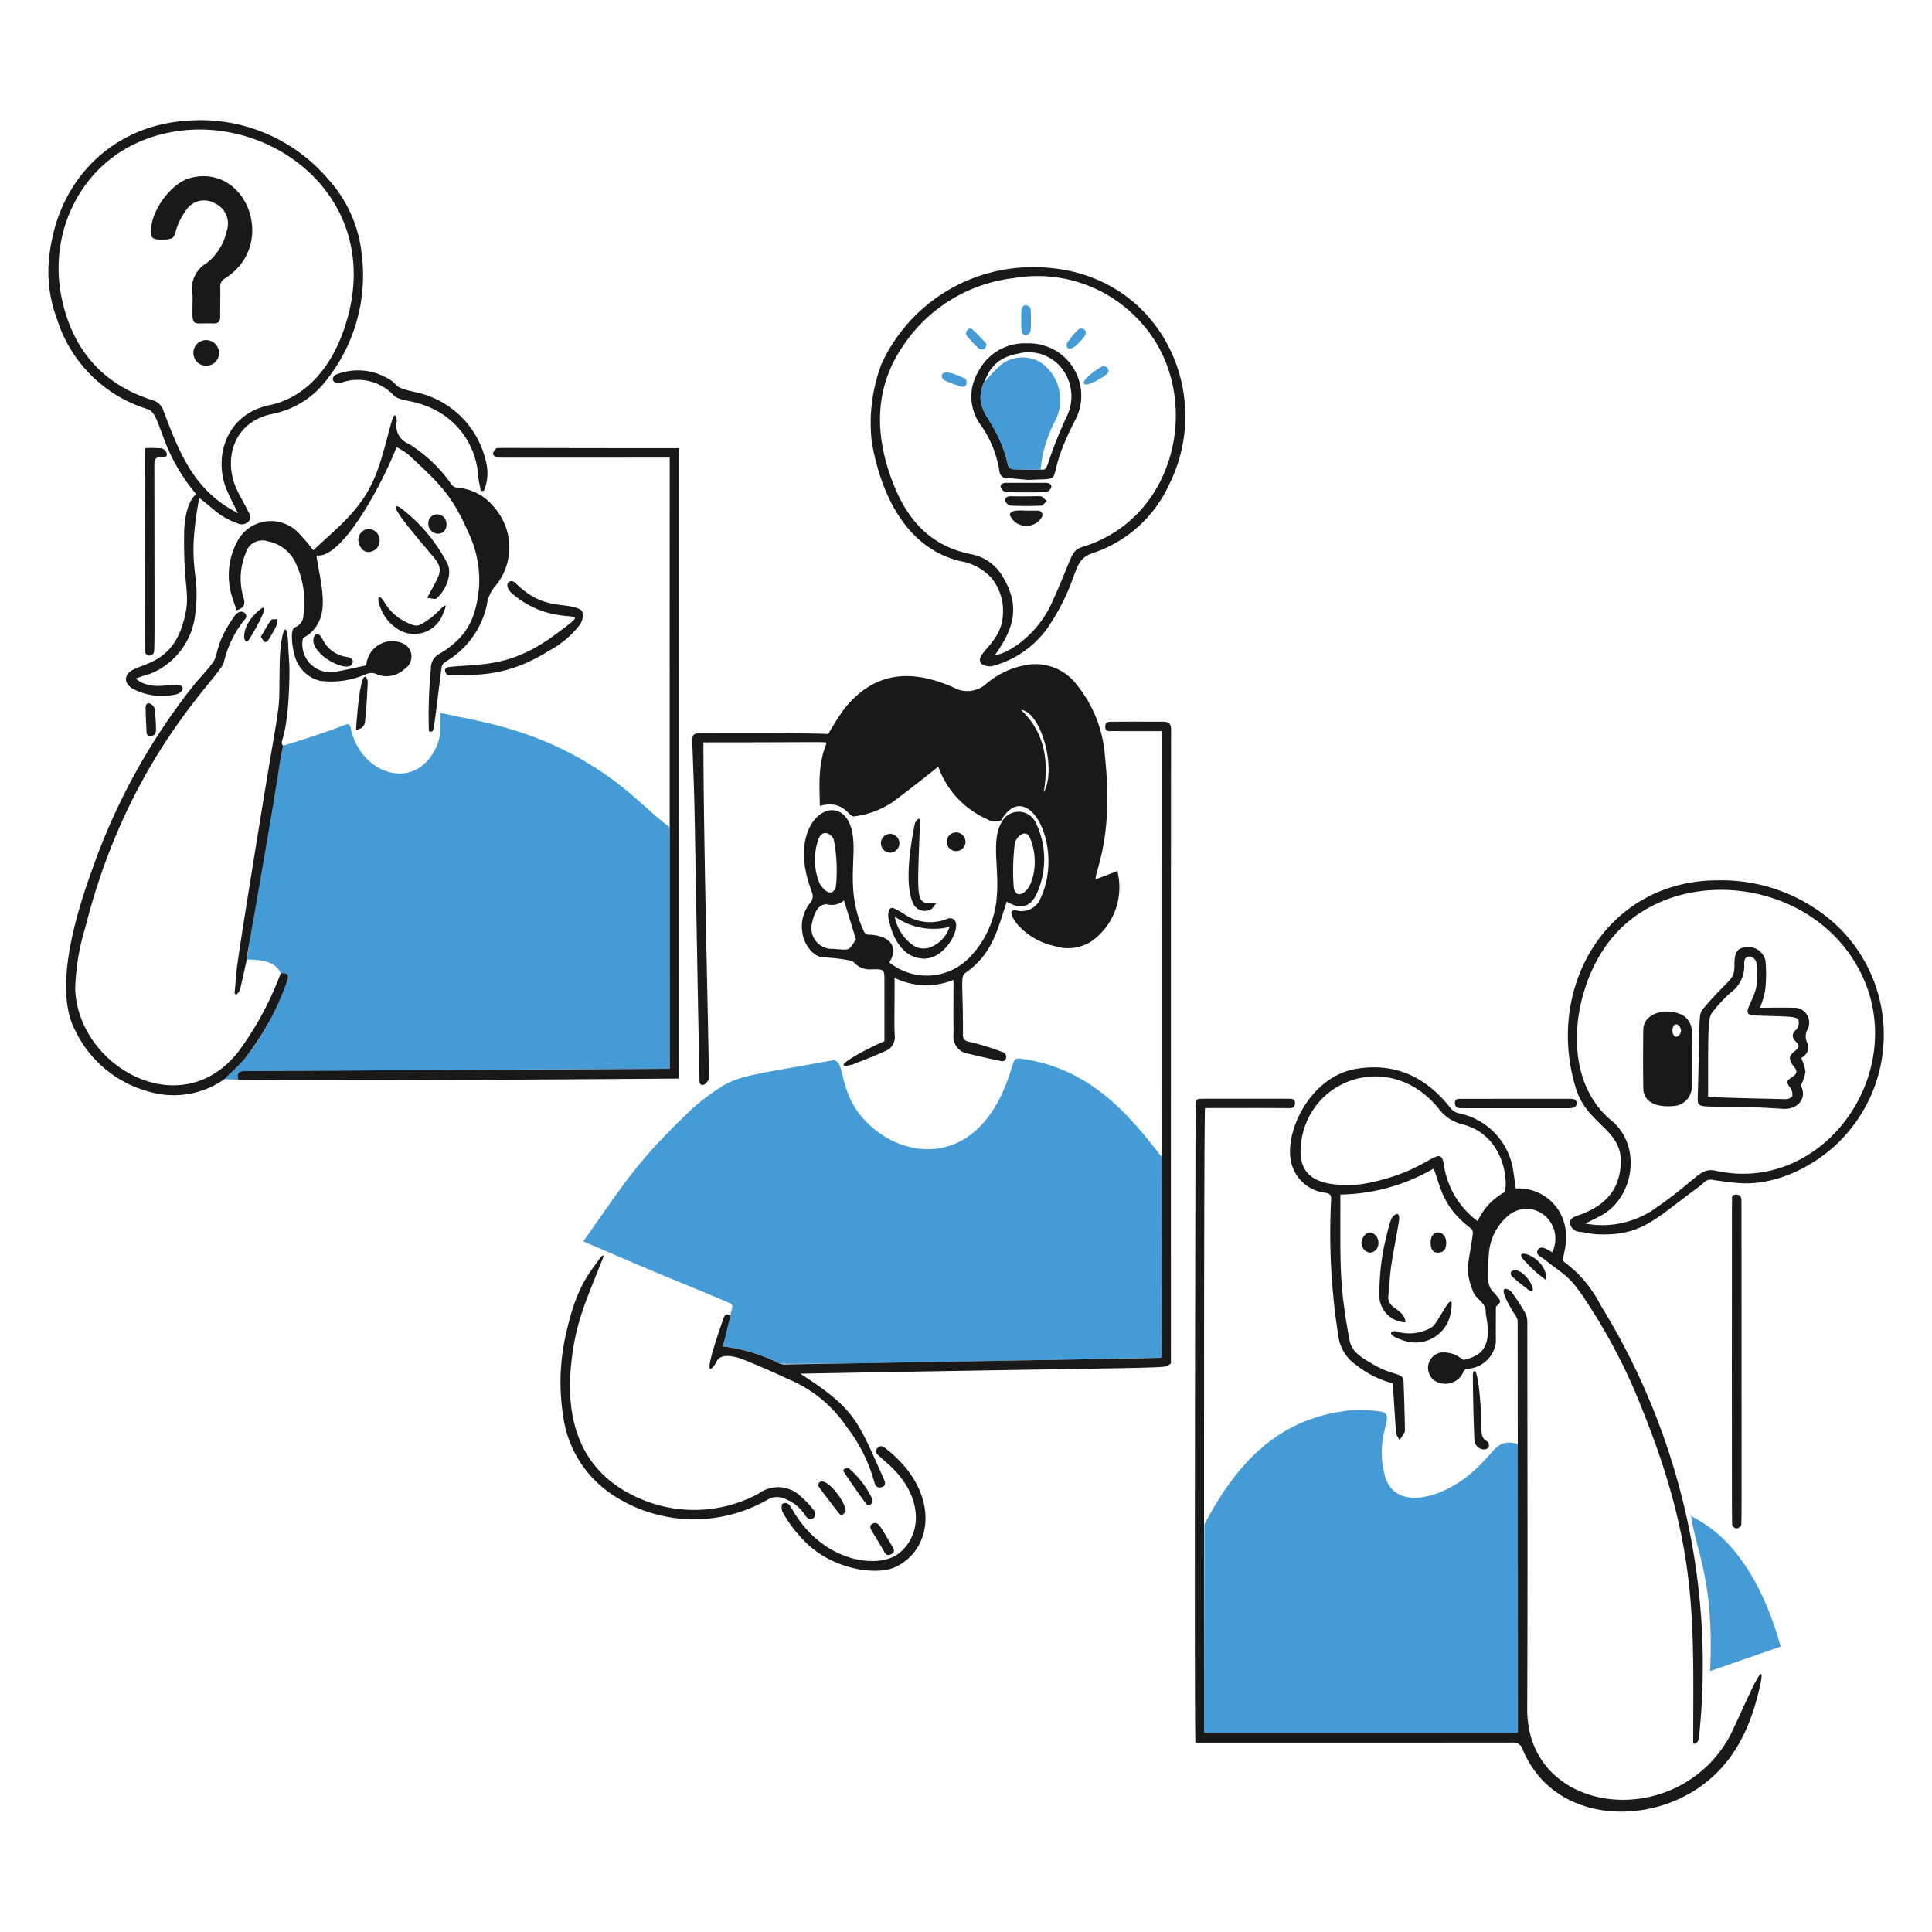
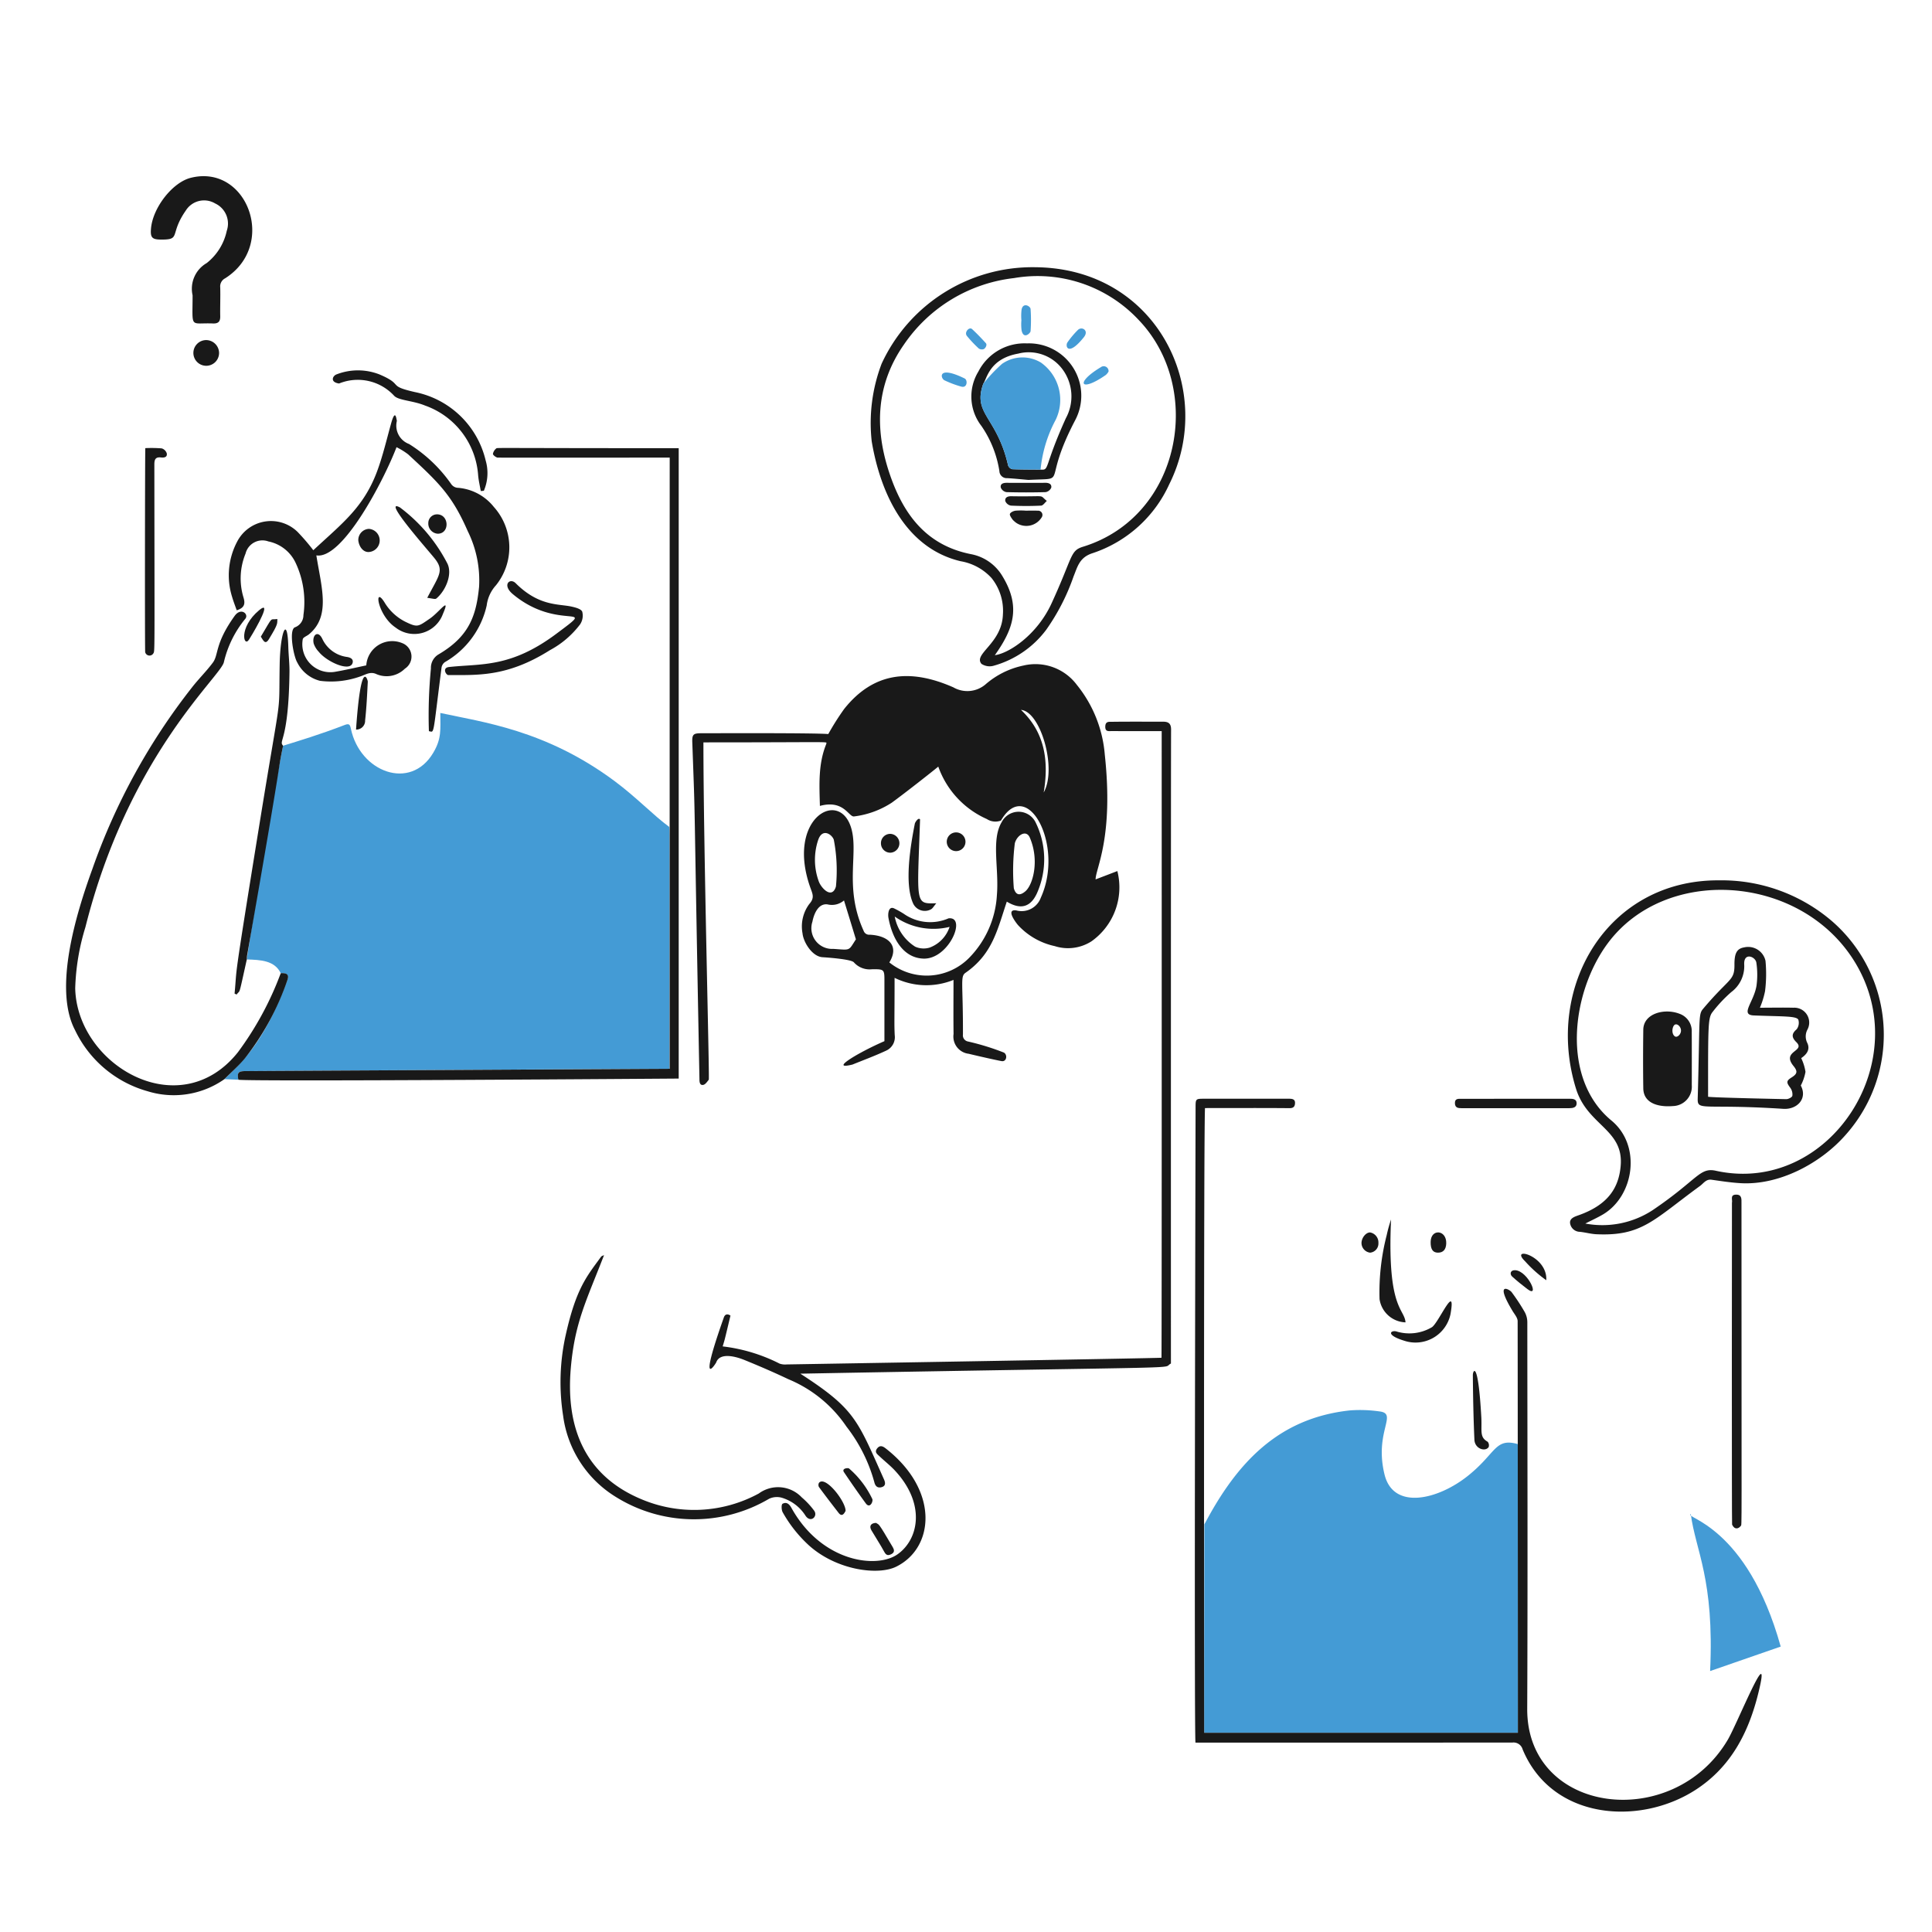
<svg xmlns="http://www.w3.org/2000/svg" viewBox="0 0 200 200">
-   <path d="M75.618,136.19c.132-1.05.54-1.043-.5-1.479-8.191-3.43-3.694-1.46-14.737-6.2,4.471-6.347,5.607-8.33,11.216-13.686a22.191,22.191,0,0,1,2.868-2.184c1.963-1.338,3.721-1.41,11.56-2.847,1.124-.206.866.913,1.708,3.276,2.235,6.268,13.2,10.274,16.994-2.524.3-1.019.345-1.055,1.327-.9,6.73,1.075,10.567,5.4,14.183,10.1.047.473.035,20.2,0,20.8-.18.013-39.1.8-39.524.611a17.323,17.323,0,0,0-5.9-1.786C75.107,138.378,74.868,139.317,75.618,136.19Z" fill="#449bd5" />
  <path d="M24.675,111.773l-1.442-.06c1.428-1.438,3.966-3.36,6.5-10.208.219-.59.015-.8-.674-.762-.623-1.313-2.083-1.381-3.513-1.421.026-.363,2.688-16.947,3.756-22.123,1.594-.494,3.768-1.143,6.381-2.15.464-.179.552-.041.642.392.933,4.473,6.163,6.477,8.526,2.486.88-1.487.731-2.386.731-4.121,4.361.951,10.908,1.751,18.033,7.047,2.279,1.694,4.011,3.54,5.663,4.748.067.248.026,2.442.026,25.038-3.748,0-43.912.241-43.912.241C24.659,110.884,24.534,111.042,24.675,111.773Z" fill="#449bd5" />
  <path d="M124.676,157.806c3.369-6.392,7.66-11,15.055-11.8a14.068,14.068,0,0,1,3.046.1c2.008.223-.544,2.059.548,6.529.912,3.735,5.541,2.618,8.641.136,2.932-2.348,2.773-3.935,5.14-3.286.041.659.026-3.266.026,29.892H124.655C124.655,170.448,124.667,167.154,124.676,157.806Z" fill="#449bd5" />
  <path d="M72.818,76.851c0,10.978.649,34.8.554,34.922-.161.2-.345.486-.564.533-.34.073-.4-.251-.4-.533-.642-33.215-.384-25.055-.742-34.916-.03-.821.1-.95.909-.951,2.466-.005,11.843-.037,13.169.083a27.083,27.083,0,0,1,1.646-2.6c3.046-3.823,6.839-4.2,11.3-2.236a2.9,2.9,0,0,0,3.338-.313,8.691,8.691,0,0,1,3.923-1.944,5.349,5.349,0,0,1,5.522,2,13.15,13.15,0,0,1,2.894,7.219c.936,8.629-.951,11.773-.951,12.919.768-.292,1.505-.574,2.252-.862a6.846,6.846,0,0,1-2.685,7.277,4.507,4.507,0,0,1-3.8.491,7.233,7.233,0,0,1-3.793-2.168c-.145-.164-1.361-1.693-.183-1.525a2.116,2.116,0,0,0,2.539-1.322c2.478-5.455-1.441-12.606-4.127-7.982a1.618,1.618,0,0,1-1.463-.157,9.336,9.336,0,0,1-5.025-5.427c-.6.5-3.47,2.758-4.816,3.735a9.194,9.194,0,0,1-3.892,1.421c-.566.1-1.047-1.768-3.547-1.087-.058-2.189-.188-4.351.663-6.42C85.459,76.735,87.078,76.851,72.818,76.851Zm35.225,5.188c1.4-2.482-.329-8.4-2.351-8.552C108.142,75.8,108.6,78.721,108.043,82.039Z" fill="#191919" />
-   <path d="M156.9,123.036a4.881,4.881,0,0,1,5.025,3.573c.625,2.189-.433,3.753-.015,4.017a12.688,12.688,0,0,1,3.8,4.514,70.9,70.9,0,0,1,10.16,44.768c-.018.173-.2.708-.59.585,0-13.265.582-20.715-6.023-36.426a58.87,58.87,0,0,0-4.676-8.786c-2.148-3.373-2.384-3.045-4.706-4.916-.324-.261-1-.48-.659-1,.292-.438.824-.121,1.463.272a3.136,3.136,0,0,0-1.019-3.991,2.947,2.947,0,0,0-3.7.345,5.654,5.654,0,0,0-1.839,3.933c-.4,3.591.34,3.578.711,4.09.166.231.436.46.454.706.014.188-.3.4-.433.569,0,1.207-.015,2.434,0,3.667a3.136,3.136,0,0,1-2.821,2.732.582.582,0,0,0-.6.455,2.019,2.019,0,0,1-2.356,1.029,1.61,1.61,0,0,1,.638-3.155c1.293.133,1.584.806,1.859.747a4.137,4.137,0,0,0,1.421-.57c1.674-1.128.79-3.9.805-4.367.032-1-.993-1.316-1.3-2.1-.934-2.381-.435-2.863-.031-6.039a.619.619,0,0,0-.173-.5c-3.1-2.32-3.184-4.549-3.892-6.216a19.787,19.787,0,0,1-9.648,2.685c0,7.507-.128,9.288.951,15.092.234,1.259,1.352,1.834,2.319,2.418,2.173,1.313,3.238.886,3.27,1.813.059,1.688.12,3.379.141,5.067,0,.236,0,.192-.559,1.034-.446-.931-.267.535-.7-5.876a10.4,10.4,0,0,1-3.839-1.939,4.287,4.287,0,0,1-1.777-2.862,68.057,68.057,0,0,1-.762-14.272c.01-.454-.136-.563-.58-.653a4.1,4.1,0,0,1-3.5-2.936c-.933-3.214,1.893-9.113,6.681-9.9,4.08-.669,7.265.878,9.769,4.075a1.466,1.466,0,0,0,.826.522,7.125,7.125,0,0,1,5.579,5.527C156.712,121.507,156.8,122.247,156.9,123.036Zm-3.933,3.38a6.434,6.434,0,0,1,2.716-2.962c.453-.233.461-5.857-4.305-7.068a4.261,4.261,0,0,1-2.439-1.62c-5.062-6.228-13.752-3.047-14.287,3.908-.173,2.241.763,3.45,2.982,3.86a11.388,11.388,0,0,0,4.592-.2c5.972-1.332,6.861-4.06,7.24-1.766A8.874,8.874,0,0,0,152.969,126.416Z" fill="#191919" />
  <path d="M124.655,179.376h32.477c0-2.066-.015-39.585-.026-42.607,0-.355-.324-.721-.528-1.06-1.9-3.154-.3-2.221-.1-1.954a20.794,20.794,0,0,1,1.358,2.064,2.206,2.206,0,0,1,.272,1.044c.007,13.342.048,26.684-.011,40.031-.048,10.946,15.1,12.8,20.765,3.2.978-1.657,4.6-10.7,3.171-4.873-1.007,4.112-2.841,7.707-6.535,10.082-5.81,3.734-14.841,3.087-17.876-4.206a.977.977,0,0,0-1.045-.71c-10.667.01-21.022.01-32.822.01-.152-1.448.011-65.614.011-65.721,0-.935,0-.935.919-.935h8.458c.511,0,.966-.054.914.511-.032.35-.22.469-.58.465-2.687-.027-5.345-.01-8.738-.01C124.591,118.427,124.655,179.275,124.655,179.376Z" fill="#191919" />
-   <path d="M20.3,51.145a18.965,18.965,0,0,1-3.39-5.9c-.608-1.511-.852-2.65-1.63-2.889a14.177,14.177,0,0,1-9.345-9.225,14.163,14.163,0,0,1-.92-5.538c.489-8.757,6.514-14.506,14.1-15.076a17.337,17.337,0,0,1,14.851,6.023,13.625,13.625,0,0,1,3.484,7.82,17.393,17.393,0,0,1-3.588,12.9A9.28,9.28,0,0,1,28.2,42.849c-4.012.8-5.061,4.628-3.782,7.6.355.825.838,1.6,1.238,2.408.178.36.445.716.073,1.139a1,1,0,0,1-1.191.151c-1.891-.647-2.593-1.657-3.913-2.6-1.368,7.358.114,7.5-.387,11.754a7.531,7.531,0,0,1-4.6,6.414c-.322.142-.22.017-1.583.528,1.313,1.156,3.083.651,4.227.643,1.049-.008.69.971-.356,1.055a6.479,6.479,0,0,1-4.21-.658c-.507-.319-.78-.737-.637-1.233.436-1.518,4.412-.632,5.85-5.485.932-3.143.048-3.117.131-9.283C19.061,54.768,19.115,52.188,20.3,51.145Zm4.336,1.995c-.439-.909-.826-1.635-1.149-2.393-1.4-3.289-.177-7.846,4.388-8.8,3.809-.793,6.31-3.9,7.632-7.564C40.193,21.417,29.15,12.3,18.8,13.517c-9.361,1.1-13.989,9.518-12.443,17.207,1.066,5.3,4.123,9.017,9.4,10.694a1.658,1.658,0,0,1,1.16,1.091c1.5,3.986,2.862,7.452,6.331,9.8C23.646,52.576,24.074,52.806,24.638,53.14Z" fill="#191919" />
  <path d="M44.4,75.692a50.133,50.133,0,0,1,.209-6.494,1.614,1.614,0,0,1,.763-1.441c3.189-1.86,3.923-4,4.221-6.99a11.5,11.5,0,0,0-1.17-5.778c-1.621-3.7-2.942-4.967-6.175-7.956a7.394,7.394,0,0,0-1.2-.741c-1.341,3.5-5.612,11.663-8.3,11.2.53,3.338,1.505,6.3-.768,8.175-.215.177-.591.3-.637.5A2.9,2.9,0,0,0,34.6,69.559c1.129-.188,2.241-.455,3.317-.679a2.692,2.692,0,0,1,3.694-2.315,1.492,1.492,0,0,1,.3,2.659,2.683,2.683,0,0,1-2.947.559c-.631-.3-1.128.064-1.635.23a8.989,8.989,0,0,1-4.2.465,3.6,3.6,0,0,1-2.345-1.88c-.39-.606-.918-3.419-.246-3.662a1.336,1.336,0,0,0,.872-1.259,9.538,9.538,0,0,0-.788-5.371,3.98,3.98,0,0,0-2.837-2.256,1.8,1.8,0,0,0-2.366,1.259,6.78,6.78,0,0,0-.215,4.534c.177.585.173,1.071-.7,1.332-.156-.449-.338-.909-.475-1.379a7.451,7.451,0,0,1,.538-5.757,3.938,3.938,0,0,1,6.227-.987,21.98,21.98,0,0,1,1.64,1.907c2.954-2.754,5.235-4.433,6.629-8.238.58-1.583.966-3.242,1.421-4.874.434-1.554.536-.563.6-.277a2.03,2.03,0,0,0,1.259,2.392A14.994,14.994,0,0,1,46.7,50.1a.9.9,0,0,0,.747.4,5.28,5.28,0,0,1,3.672,1.974,6.265,6.265,0,0,1,.225,8.113,3.783,3.783,0,0,0-.961,2.09,9.014,9.014,0,0,1-4.321,5.861.868.868,0,0,0-.35.543C44.769,76.405,44.992,75.776,44.4,75.692Z" fill="#191919" />
  <path d="M75.618,136.19c-.719,3-.551,2.322-.807,3.189a17.53,17.53,0,0,1,5.9,1.786,1.8,1.8,0,0,0,.734.081c.1,0,37.99-.635,38.79-.692.04-.644.023-64.868.023-64.868-2.44,0-3.683,0-5.187-.005-.3,0-.672.089-.653-.48.018-.544.387-.477.679-.481,1.776-.024,3.547-.008,5.323-.01.559,0,.814.214.81.82-.023,3.208-.018,62.235-.016,65.622-1.169.585,4.008.269-38.364,1.05,5.67,3.667,5.891,4.754,8.651,10.923.135.3.24.685-.22.821-.428.126-.671-.084-.773-.518a16.381,16.381,0,0,0-2.883-5.746,13.472,13.472,0,0,0-6.008-4.905c-1.5-.712-3.035-1.374-4.576-2-.906-.365-2.528-.793-2.9.262-.036.1-1.968,3.141.794-4.665C75.051,136.047,75.305,135.975,75.618,136.19Z" fill="#191919" />
  <path d="M107.191,27.663c12.653.113,18.68,12.821,13.854,22.458a13.324,13.324,0,0,1-7.935,7.141c-1.384.44-1.567,1.426-1.974,2.408a22.061,22.061,0,0,1-2.827,5.516,10.222,10.222,0,0,1-5.422,3.725,1.531,1.531,0,0,1-1.285-.188c-.879-1.037,2.124-2.1,2.22-5.125a5.412,5.412,0,0,0-1.175-3.756,5.6,5.6,0,0,0-3.2-1.744c-5.548-1.309-8.26-6.779-9.209-12.418a17.252,17.252,0,0,1,1.029-8.034,17.2,17.2,0,0,1,15.927-9.983Zm-4.2,40.161c1.481-.2,4.367-2.107,5.861-5.354,2.238-4.862,1.9-5.453,3.26-5.872,10.179-3.138,12.568-16.416,5.741-23.5a14.327,14.327,0,0,0-12.887-4.31,15.958,15.958,0,0,0-11.383,6.87C90.7,39.773,90.517,44.3,92.053,48.924c1.395,4.2,3.75,7.521,8.488,8.447a4.814,4.814,0,0,1,3.239,2.288C105.717,62.85,104.884,65.148,102.986,67.824Z" fill="#191919" />
  <path d="M191.087,117.451c-2.595,2.98-6.906,5.262-10.9,5.031-1-.058-2.006-.213-3-.355-.58-.083-.835.376-1.2.642-4.8,3.495-6,5.212-10.709,5-.575-.025-1.149-.189-1.724-.251a1.038,1.038,0,0,1-1.024-.925c-.033-.485.491-.653.914-.8,3.028-1.082,4.144-2.836,4.331-5.146.3-3.757-3.443-4.126-4.629-7.95-3.276-10.571,3.3-21.632,14.795-21.565a17.539,17.539,0,0,1,11.675,4.2A15.571,15.571,0,0,1,191.087,117.451Zm-26.976,9.21a9.509,9.509,0,0,0,6.974-1.389c4.676-3.166,4.845-4.449,6.54-4.075,11.7,2.582,20.978-11.46,14.173-21.946-5.7-8.784-19.425-9.621-25.373-1.588-3.751,5.066-4.872,13.991.392,18.336,3.151,2.6,2.343,7.842-.909,9.738C165.37,126.05,164.8,126.311,164.111,126.661Z" fill="#191919" />
  <path d="M29.063,100.743c.689-.037.893.172.674.762a27.531,27.531,0,0,1-4.362,8.027c-.642.784-1.426,1.46-2.142,2.181a9.121,9.121,0,0,1-7.94,1.256,11.86,11.86,0,0,1-7.528-6.336c-2.261-4.3.132-12.1,1.792-16.659a65.45,65.45,0,0,1,10.307-18.8c.689-.888,1.5-1.679,2.167-2.575.631-.843.173-1.929,2.257-4.838.669-.933,1.518-.168,1.092.314a10.972,10.972,0,0,0-2.21,4.5c-.433,1.567-9.877,9.7-14.329,27.409a23.7,23.7,0,0,0-1.055,6.332c.185,7.934,10.79,14.187,16.837,6.619A32.987,32.987,0,0,0,29.063,100.743Z" fill="#191919" />
  <path d="M184.338,170.453c-2.434.841-4.822,1.672-7.308,2.534.452-9.543-1.515-12.483-2-16.252C174.259,157.119,180.826,157.852,184.338,170.453Z" fill="#449bd5" />
  <path d="M62.532,129.931c-1.846,4.756-3.033,6.987-3.442,11.691-.539,6.194,1.477,11.156,7.334,13.588a14.009,14.009,0,0,0,12.13-.606,3.374,3.374,0,0,1,4.446.407,8.223,8.223,0,0,1,1.274,1.364c.43.578-.337,1.319-.877.548a4.393,4.393,0,0,0-2.492-1.886,1.894,1.894,0,0,0-1.3.121,15.3,15.3,0,0,1-15.9-.225,11.64,11.64,0,0,1-5.412-8.384,22.441,22.441,0,0,1,.246-8.244c1.087-4.925,2.2-6.17,3.677-8.2C62.287,130.01,62.438,129.978,62.532,129.931Z" fill="#191919" />
  <path d="M29.306,77.2c-.69,3.362.313-1.308-3.722,21.687a4.158,4.158,0,0,0-.034.436c-.89,3.993-.638,3.061-1.058,3.633-.068-.036-.141-.068-.209-.1.3-3.129-.248-.092,2.586-17.594,2.362-14.585,1.983-10.577,2.084-16.5.058-3.359.8-5.162.893-1.8.024.867.131,1.734.121,2.6C29.879,76.846,28.793,76.621,29.306,77.2Z" fill="#191919" />
  <path d="M180.206,157.958c-.216.3-.641.435-.9-.131-.04-.088-.023-33.279-.015-33.308.08-.309-.225-.828.407-.851s.58.46.58.877C180.279,159.476,180.33,157.784,180.206,157.958Z" fill="#191919" />
  <path d="M83.736,159.974a13.758,13.758,0,0,1-2.711-3.422c-.135-.235-.151-.8-.021-.877.388-.222.688-.005.919.412,3.123,5.632,8.827,6.333,10.986,4.817,2.186-1.535,2.965-5.2-.271-8.677-.491-.528-1.063-.97-1.588-1.468-.231-.219-.554-.423-.251-.815s.622-.215.9.005c5.579,4.361,5.012,10.3,1.071,12.235C90.877,163.116,86.58,162.54,83.736,159.974Z" fill="#191919" />
  <path d="M53.082,61.5c-1.138-.954-.3-1.723.3-1.128,2.4,2.4,4.432,2.128,5.767,2.419.413.089,1,.241,1.123.527a1.625,1.625,0,0,1-.214,1.306,9.572,9.572,0,0,1-3.129,2.68c-4.467,2.818-7.55,2.564-10.516,2.581-.235,0-.678-.754.074-.836,3.319-.365,6.345.109,11.079-3.422C62.127,62.223,57.844,65.49,53.082,61.5Z" fill="#191919" />
  <path d="M15.042,46.391a13.082,13.082,0,0,1,1.7.026.785.785,0,0,1,.522.517c.072.4-.277.46-.585.423-.569-.068-.7.188-.7.716C16,68,16.03,67.367,15.878,67.631a.46.46,0,0,1-.847-.115C14.986,67.416,15.009,46.848,15.042,46.391Z" fill="#191919" />
  <path d="M49.77,50.831c-.094-.533-.219-1.06-.271-1.6a8.272,8.272,0,0,0-5.506-7.251c-1.231-.509-2.7-.52-3.176-.993A5.123,5.123,0,0,0,35.1,39.7c-.977-.139-.662-.814-.241-.951a6.112,6.112,0,0,1,4.409.006c2.622,1.112.73,1.158,3.683,1.833a9.431,9.431,0,0,1,7.324,7.079,4.661,4.661,0,0,1-.188,3.139C49.979,50.815,49.875,50.826,49.77,50.831Z" fill="#191919" />
  <path d="M162.424,113.742c.376,0,.786.006.789.471,0,.438-.387.507-.768.506q-5.572,0-11.138,0c-.355,0-.677-.031-.694-.5-.019-.512.339-.471.673-.47C152.032,113.749,160.917,113.747,162.424,113.742Z" fill="#191919" />
-   <path d="M145.5,136.89a2.808,2.808,0,0,1-2.69-2.409,23.653,23.653,0,0,1,.742-6.624,14.118,14.118,0,0,1,.449-1.614c.188-.464,1.018-1.112.805.241-.234,1.477-.547,2.946-.768,4.429-.161,1.072-.214,2.153-.319,3.234C143.58,135.557,145.385,135.43,145.5,136.89Z" fill="#191919" />
+   <path d="M145.5,136.89a2.808,2.808,0,0,1-2.69-2.409,23.653,23.653,0,0,1,.742-6.624,14.118,14.118,0,0,1,.449-1.614C143.58,135.557,145.385,135.43,145.5,136.89Z" fill="#191919" />
  <path d="M45.294,61.848c-.239.222-.152.175-1.066.037,1.263-2.412,1.8-2.835.684-4.179-1.051-1.268-5.343-6.152-3.51-5.177a16.986,16.986,0,0,1,4.915,5.814C46.838,59.42,46.176,61.03,45.294,61.848Z" fill="#191919" />
  <path d="M95.244,84.828c-.294,8.828-.555,8.737,1.683,8.677-.251.287-.377.548-.58.643a1.335,1.335,0,0,1-1.844-.674c-.9-2.075-.239-5.982.2-8.212C94.726,85.133,95.077,84.577,95.244,84.828Z" fill="#191919" />
  <path d="M39.793,62.339a5.285,5.285,0,0,0,2.142,2.012c1.31.638,1.338.524,2.57-.319.97-.664,2.177-2.407,1.347-.481a3.15,3.15,0,0,1-4.894,1.416C39.083,63.726,38.662,60.56,39.793,62.339Z" fill="#191919" />
  <path d="M150.153,136.049a3.7,3.7,0,0,1-4.79,2.742c-1.9-.583-1.44-1.079-.847-.972a4.579,4.579,0,0,0,3.725-.433C148.965,136.873,150.758,132.613,150.153,136.049Z" fill="#191919" />
  <path d="M153.345,146.71c.08,1.443-.208,2.055.658,2.539a.574.574,0,0,1,.1.554c-.337.506-1.43.195-1.473-.768-.1-2.225-.141-4.45-.162-6.681C152.468,141.863,153.01,140.678,153.345,146.71Z" fill="#191919" />
  <path d="M33,67.474a2.34,2.34,0,0,1-.527-.856c-.193-.879.449-1.429.9-.47a3.294,3.294,0,0,0,2.576,1.864c.381.068.623.236.564.559C36.313,69.629,33.846,68.535,33,67.474Z" fill="#191919" />
  <path d="M36.857,75.524c.528-7.652,1.222-5.068,1.217-4.967-.068,1.341-.13,2.69-.277,4.027A.91.91,0,0,1,36.857,75.524Z" fill="#191919" />
  <path d="M38.184,54.749a1.2,1.2,0,0,1,.026,2.393c-.611.057-1.048-.56-1.118-1.2A1.151,1.151,0,0,1,38.184,54.749Z" fill="#191919" />
  <path d="M89.624,155.628c-.775-1.061-1.523-2.142-2.257-3.229-.268-.4.429-.476.533-.376a9.592,9.592,0,0,1,2.408,3.171C90.391,155.472,90.042,156.2,89.624,155.628Z" fill="#191919" />
  <path d="M87.534,156.411c-.067.1-.316.723-.716.209-.691-.889-1.378-1.782-2.042-2.685a.456.456,0,0,1,.01-.439C85.449,152.728,87.557,155.444,87.534,156.411Z" fill="#191919" />
  <path d="M90.689,157.649c.343.257.1-.262,1.729,2.513.151.257.221.529-.136.716-.323.169-.534.152-.736-.22-.415-.761-.894-1.488-1.337-2.241C89.963,158,90.125,157.67,90.689,157.649Z" fill="#191919" />
-   <path d="M16.149,75.462c.022.4-.078.7-.559.715-.5.016-.409-.376-.428-.658-.048-.731-.071-1.468-.089-2.2-.021-.922.842-.409.925.042A18.72,18.72,0,0,1,16.149,75.462Z" fill="#191919" />
  <path d="M26.837,63.159c1.307-1.083-.148,1.6-1.055,3.046C25.227,67.09,24.659,64.966,26.837,63.159Z" fill="#191919" />
  <path d="M99.946,87.163a.969.969,0,1,1-.914-.992A.974.974,0,0,1,99.946,87.163Z" fill="#191919" />
  <path d="M92.183,88.271a.967.967,0,0,1-.987-.977.957.957,0,0,1,.987-.972A.976.976,0,0,1,92.183,88.271Z" fill="#191919" />
  <path d="M45.231,53.245c1.279-.013,1.35,2.011.078,2.005a1.052,1.052,0,0,1-.971-1.091A.9.9,0,0,1,45.231,53.245Z" fill="#191919" />
  <path d="M148.1,128.552c.027-1.389,1.66-1.257,1.614.167-.02.638-.324.967-.878.956C148.319,129.665,148.085,129.31,148.1,128.552Z" fill="#191919" />
  <path d="M142.693,128.667a.949.949,0,0,1-.862,1.008,1.012,1.012,0,0,1-.888-1.039c.029-.538.47-1.058.888-1.055A1.052,1.052,0,0,1,142.693,128.667Z" fill="#191919" />
  <path d="M160.068,132.528a13.185,13.185,0,0,1-2.189-1.959C156.2,128.941,160.227,129.982,160.068,132.528Z" fill="#191919" />
  <path d="M158.119,133.447c-.541-.411-1.066-.835-1.572-1.29-.291-.262-.2-.7.319-.664C158.177,131.579,159.444,134.453,158.119,133.447Z" fill="#191919" />
  <path d="M27,65.907c1.332-2.219.881-1.707,1.714-1.823-.047.469.17.371-.878,2.084C27.442,66.812,27.249,66.272,27,65.907Z" fill="#191919" />
  <path d="M107.228,85.178a1.963,1.963,0,0,0-3.542-.057c-1.087,1.835-.26,4.77-.486,7.522a10.1,10.1,0,0,1-2.862,6.5,6.165,6.165,0,0,1-8.275.485c1.038-1.676-.032-2.768-2.022-2.867a.607.607,0,0,1-.642-.413c-2.119-4.66-.373-8.272-1.384-10.929-1.4-3.682-6.593-.492-4.138,6.442.241.679.476,1.076-.1,1.723a3.878,3.878,0,0,0-.7,3.036c.089.914,1,2.408,2.074,2.47.429.027,2.966.2,3.244.533a2.172,2.172,0,0,0,1.854.716c1.322-.016,1.312,0,1.306,1.342,0,2.043,0,4.091,0,6.1-2.677,1.161-5.839,3.051-3.3,2.419,1.155-.47,2.325-.9,3.453-1.426a1.53,1.53,0,0,0,.914-1.609c-.061-1.26-.015-1.539-.015-5.94a7.46,7.46,0,0,0,6.1.214c0,1.886-.021,3.746.005,5.6a1.794,1.794,0,0,0,1.573,2.048c.081.026,2.439.578,3.385.757.535.107.658-.652.251-.882a25.442,25.442,0,0,0-3.73-1.15.645.645,0,0,1-.507-.726c.015-5.378-.3-5.988.266-6.383,2.8-1.945,3.294-4.454,4.274-7.366,1.467.888,2.544.58,3.212-1.081A8.628,8.628,0,0,0,107.228,85.178ZM84.692,86.97c.43-1.29,1.427-.6,1.622-.046a16.808,16.808,0,0,1,.222,4.842c-.124.444-.356.653-.644.623-.466-.049-1-.736-1.148-1.188A6.494,6.494,0,0,1,84.692,86.97ZM86.27,98.228A2.146,2.146,0,0,1,84.1,95.417c.177-.906.659-1.928,1.577-1.792a1.917,1.917,0,0,0,1.693-.412c.376,1.217.794,2.585,1.233,4.027C87.81,98.457,88.1,98.352,86.27,98.228Zm19.887-5.971c-.58.5-1,.418-1.207-.309a22.861,22.861,0,0,1,.105-4.654c.216-.833,1.177-1.455,1.551-.585C107.614,89.048,106.947,91.565,106.157,92.257Z" fill="#191919" />
  <path d="M98.191,95.067a4.752,4.752,0,0,1-4.623-.465,9.306,9.306,0,0,0-.977-.548c-.6-.316-.7.526-.617.976.388,2.089,1.5,4.148,3.647,4.206C98.248,99.291,100.11,94.837,98.191,95.067ZM96.221,98.1a2.157,2.157,0,0,1-1.483-.1,4.723,4.723,0,0,1-2.116-3.119A6.964,6.964,0,0,0,98.3,95.95,3.418,3.418,0,0,1,96.221,98.1Z" fill="#191919" />
  <path d="M19.937,30.568a3.066,3.066,0,0,1,1.457-3.333A5.768,5.768,0,0,0,23.473,23.9a2.3,2.3,0,0,0-1.206-2.842,2.234,2.234,0,0,0-3.036.742c-1.723,2.479-.45,3.015-2.544,3-.95,0-1.137-.208-1.055-1.149.19-2.162,2.22-4.76,4.1-5.239,5.838-1.49,9.026,6.947,3.573,10.4a.938.938,0,0,0-.507.941c.028,1-.02,2,0,3,.011.549-.219.753-.747.732C19.609,33.388,19.937,34.108,19.937,30.568Z" fill="#191919" />
  <path d="M22.679,36.549a1.33,1.33,0,1,1-1.348-1.343A1.347,1.347,0,0,1,22.679,36.549Z" fill="#191919" />
  <path d="M106.471,49.682c-.627-.052-1.416-.139-2.2-.183a.759.759,0,0,1-.815-.737A11.324,11.324,0,0,0,101.6,44.1a4.97,4.97,0,0,1-.319-5.637,5.362,5.362,0,0,1,5.025-2.915,5.417,5.417,0,0,1,5.01,7.925C107.728,50.324,110.781,49.453,106.471,49.682Zm-4.681-9.96c-1.133,3.159,1.416,3.385,2.57,8.463a.613.613,0,0,0,.428.387c.978.037,1.954.036,2.931.042.962.068.287-.172,2.622-5.326a4.718,4.718,0,0,0-.323-5.02,4.346,4.346,0,0,0-4.613-1.662C102.423,37.144,102.177,39.174,101.79,39.722Z" fill="#191919" />
  <path d="M108.205,49.98c.36-.006.682.12.622.5a.784.784,0,0,1-.586.465q-2.029.057-4.058,0a.777.777,0,0,1-.58-.465c-.082-.4.25-.5.606-.5C104.765,49.988,107.647,49.988,108.205,49.98Z" fill="#191919" />
  <path d="M106.183,52.863c.413,0,.831-.016,1.244.005a.442.442,0,0,1,.433.648,1.874,1.874,0,0,1-2.674.6,2.769,2.769,0,0,1-.366-.329c-.125-.183-.325-.45-.272-.591.062-.162.36-.3.575-.329A6.722,6.722,0,0,1,106.183,52.863Z" fill="#191919" />
  <path d="M108.367,51.855c-.193.167-.387.475-.59.486-1.04.053-2.09.049-3.13,0a.776.776,0,0,1-.579-.47c-.063-.382.261-.508.621-.5C108.553,51.437,107.483,51.153,108.367,51.855Z" fill="#191919" />
  <path d="M105.734,33.153a5.479,5.479,0,0,1,.021-1.118c.162-.766.911-.344.93-.047a16.037,16.037,0,0,1,0,2.3c-.016.193-.719.892-.93-.084A5.028,5.028,0,0,1,105.734,33.153Z" fill="#449bd5" />
  <path d="M114.756,38.466a1.383,1.383,0,0,1-.282.35c-2.642,1.846-3.24.827-.507-.81A.5.5,0,0,1,114.756,38.466Z" fill="#449bd5" />
  <path d="M99.857,39.177c.337.164.281,1.018-.339.846a10.583,10.583,0,0,1-1.745-.653C97.347,39.165,97.022,37.792,99.857,39.177Z" fill="#449bd5" />
  <path d="M101.832,36.141a.576.576,0,0,1-.507-.062,12.556,12.556,0,0,1-1.233-1.306c-.3-.382.247-.975.538-.705.5.462.97.953,1.426,1.457C102.224,35.711,101.991,36.077,101.832,36.141Z" fill="#449bd5" />
  <path d="M112.2,34.909c-1.645,2.053-1.957.92-1.7.538a9.2,9.2,0,0,1,1.077-1.285C111.983,33.753,112.767,34.2,112.2,34.909Z" fill="#449bd5" />
  <path d="M182.186,104.319c1.222,0,2.345-.027,3.463,0a1.539,1.539,0,0,1,1.463,2.251,1.5,1.5,0,0,0-.016,1.406c.329.715-.125,1.217-.637,1.561a4.946,4.946,0,0,1,.444,1.421,4.89,4.89,0,0,1-.486,1.416c.726,1.358-.386,2.5-1.8,2.413-8.332-.543-8.908.267-8.87-1.055.238-8.4.047-8.692.548-9.288,2.743-3.263,3.266-2.869,3.255-4.581-.008-1.191.251-1.665,1.013-1.792a1.836,1.836,0,0,1,2.2,1.39,14.319,14.319,0,0,1-.047,3.15A8.952,8.952,0,0,1,182.186,104.319Zm-5.365,9.215c.418.093,7.9.246,8.092.25.219,0,.6-.188.632-.35a1.164,1.164,0,0,0-.214-.825c-.42-.558-.423-.721.141-1.076.595-.376.637-.632.188-1.186-1.277-1.573,1.281-1.49.3-2.461-.481-.474-.539-.853.032-1.337a1.127,1.127,0,0,0,.183-.951c-.114-.446-1.587-.357-4.618-.48-1.457-.059-.026-1.341.271-3.046a8.341,8.341,0,0,0-.01-2.408c-.078-.638-1.309-1.118-1.259.157a3.34,3.34,0,0,1-1.337,2.878,14.221,14.221,0,0,0-1.923,2.043C176.8,105.351,176.821,106.136,176.821,113.534Z" fill="#191919" />
  <path d="M175.128,106.831a1.9,1.9,0,0,0-1.28-1.891c-1.547-.593-3.713-.03-3.735,1.651-.026,2.022-.031,4.048,0,6.07.019,1.541,1.531,1.965,3.062,1.839a2.009,2.009,0,0,0,1.958-2.163C175.137,112.041,175.139,107.457,175.128,106.831Zm-1.64.491c-.109,0-.36-.184-.36-.637,0-.214.1-.626.355-.643s.531.3.533.638S173.736,107.339,173.488,107.322Z" fill="#191919" />
  <path d="M24.675,111.773c-.141-.731-.011-.889.736-.893,4.556-.028,43.912-.241,43.912-.241,0-64.8.006-63.266.006-63.266-19.119,0-17.792.016-17.892-.021-.168-.062-.418-.256-.408-.376a.959.959,0,0,1,.345-.554c.1-.088-.446-.026,18.885-.026v65.257S25.954,111.981,24.675,111.773Z" fill="#191919" />
  <path d="M107.719,48.614c-.977-.011-1.953,0-2.931-.042a.622.622,0,0,1-.428-.387c-1.181-5.113-3.71-5.285-2.57-8.463a16.016,16.016,0,0,1,1.948-2.06,3.694,3.694,0,0,1,4.007-.136,4.735,4.735,0,0,1,1.536,5.939A13.675,13.675,0,0,0,107.719,48.614Z" fill="#449bd5" />
</svg>